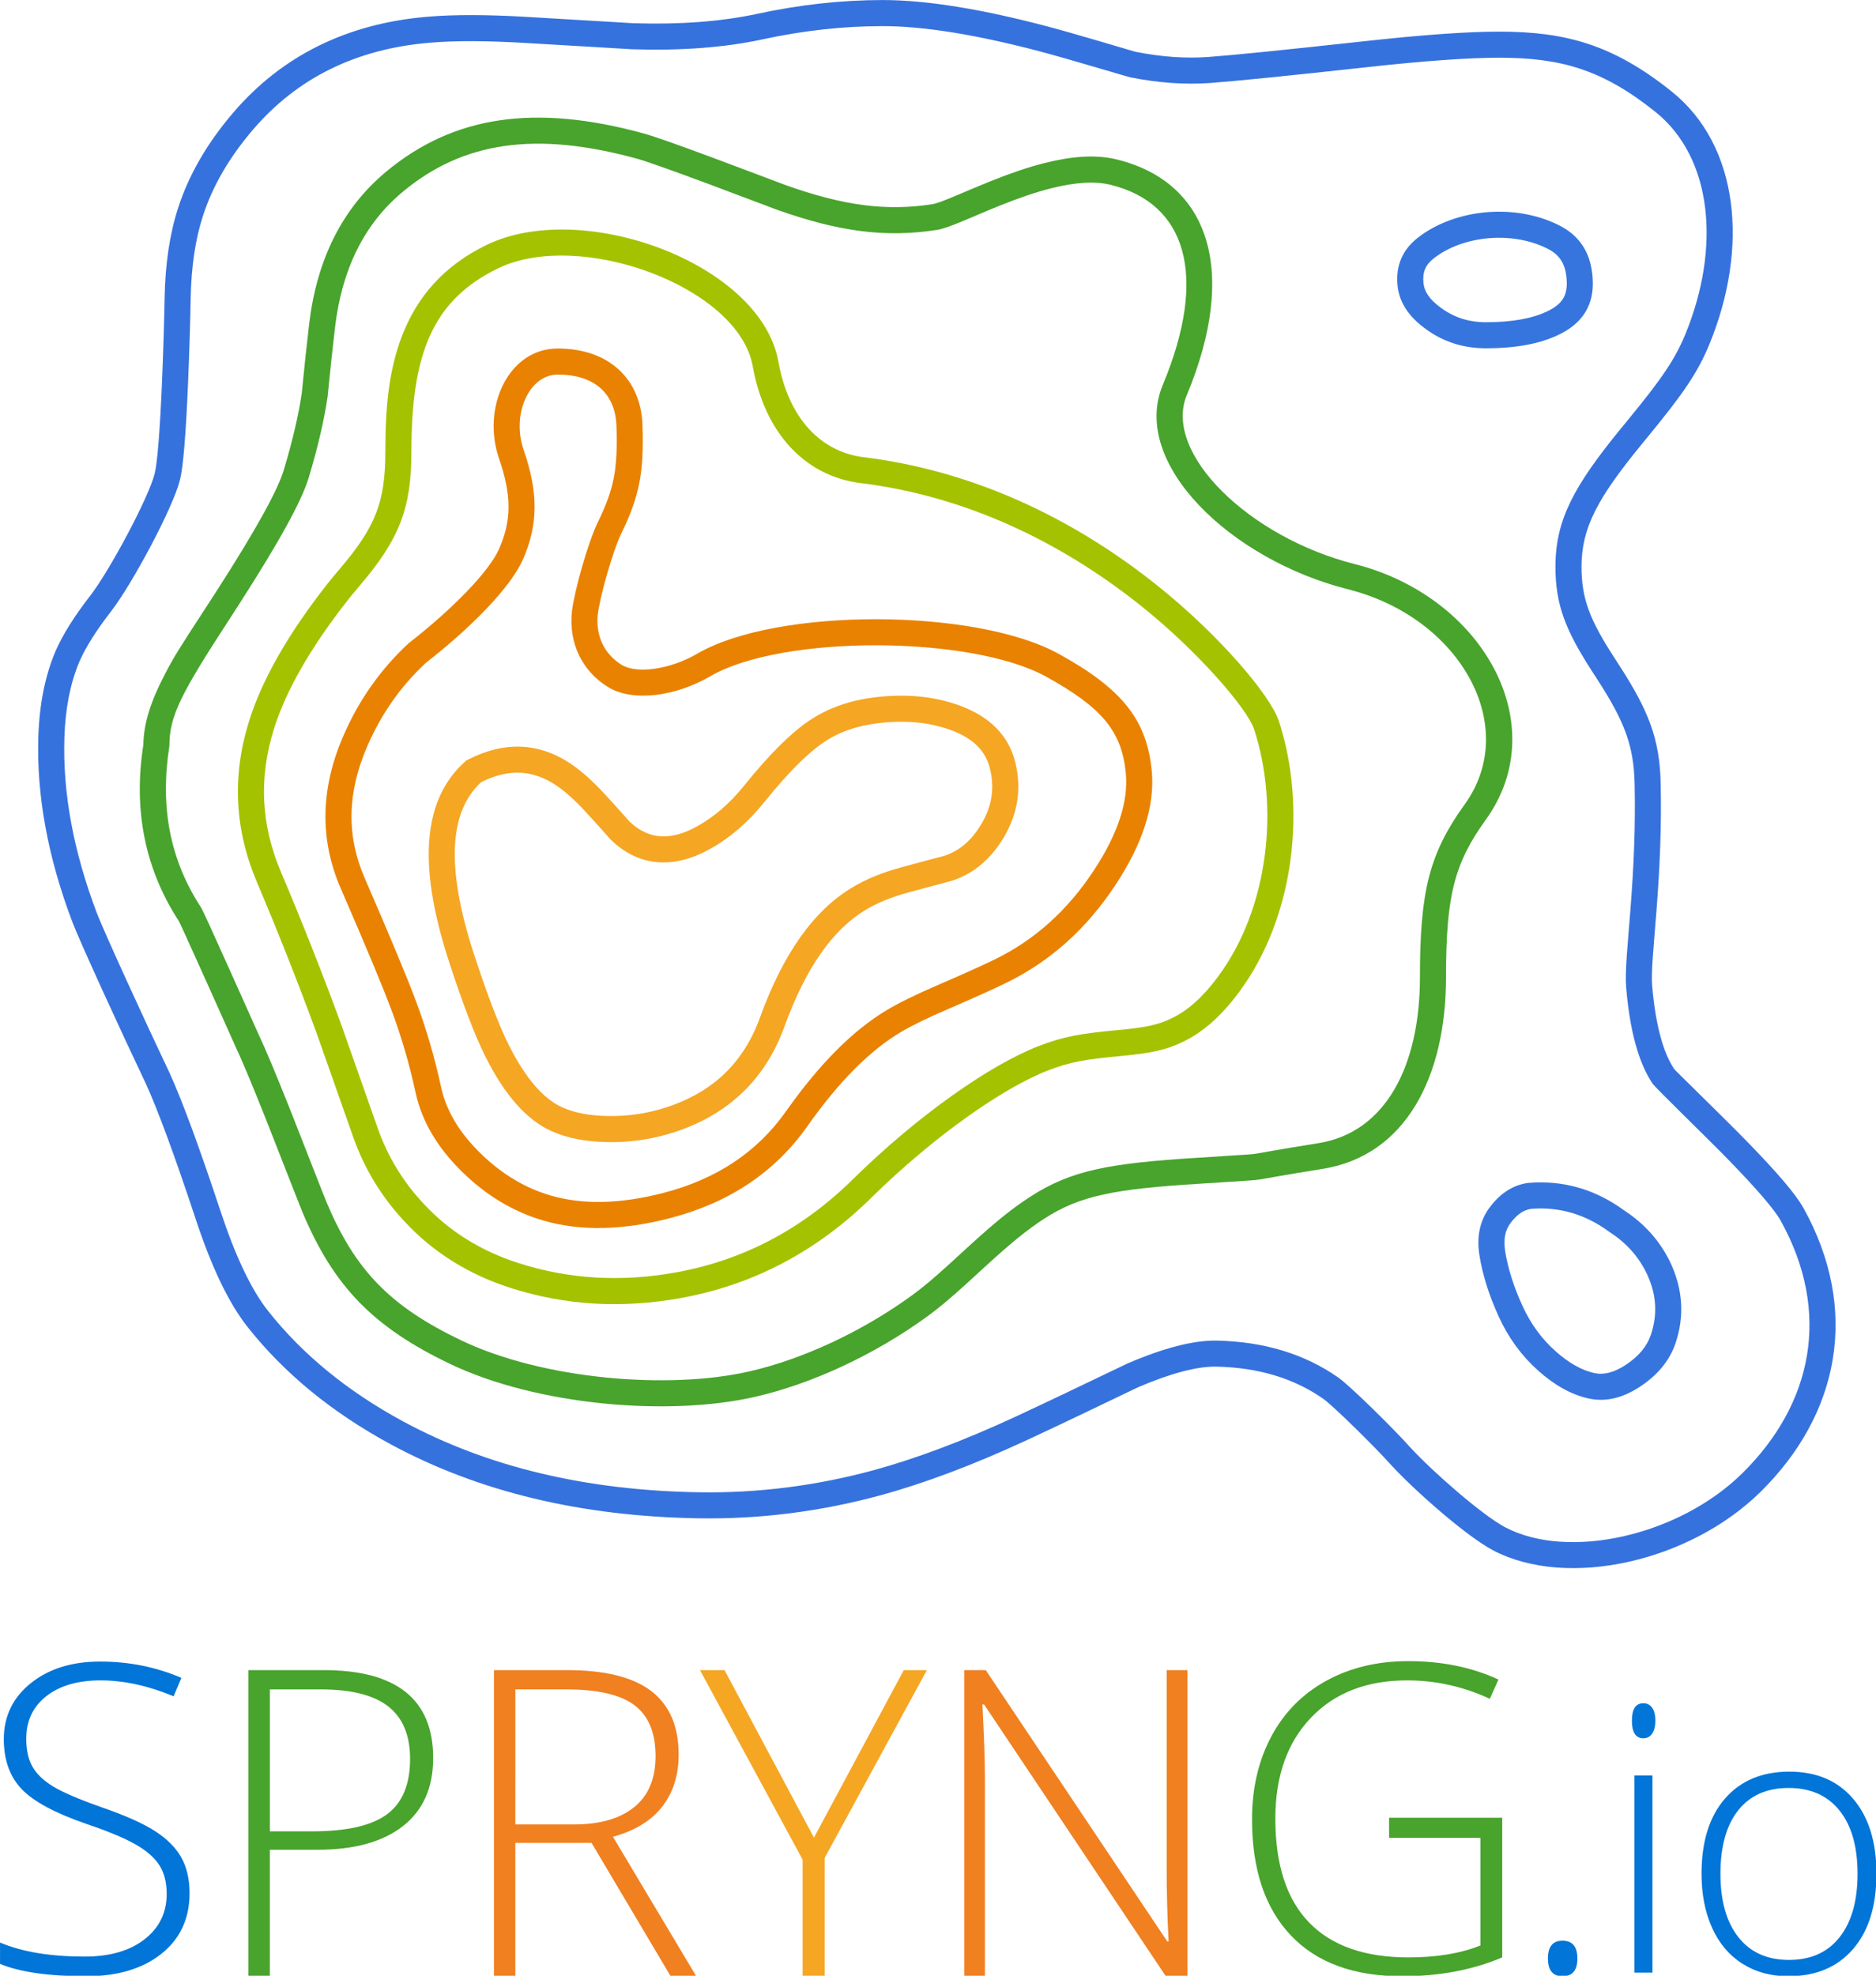
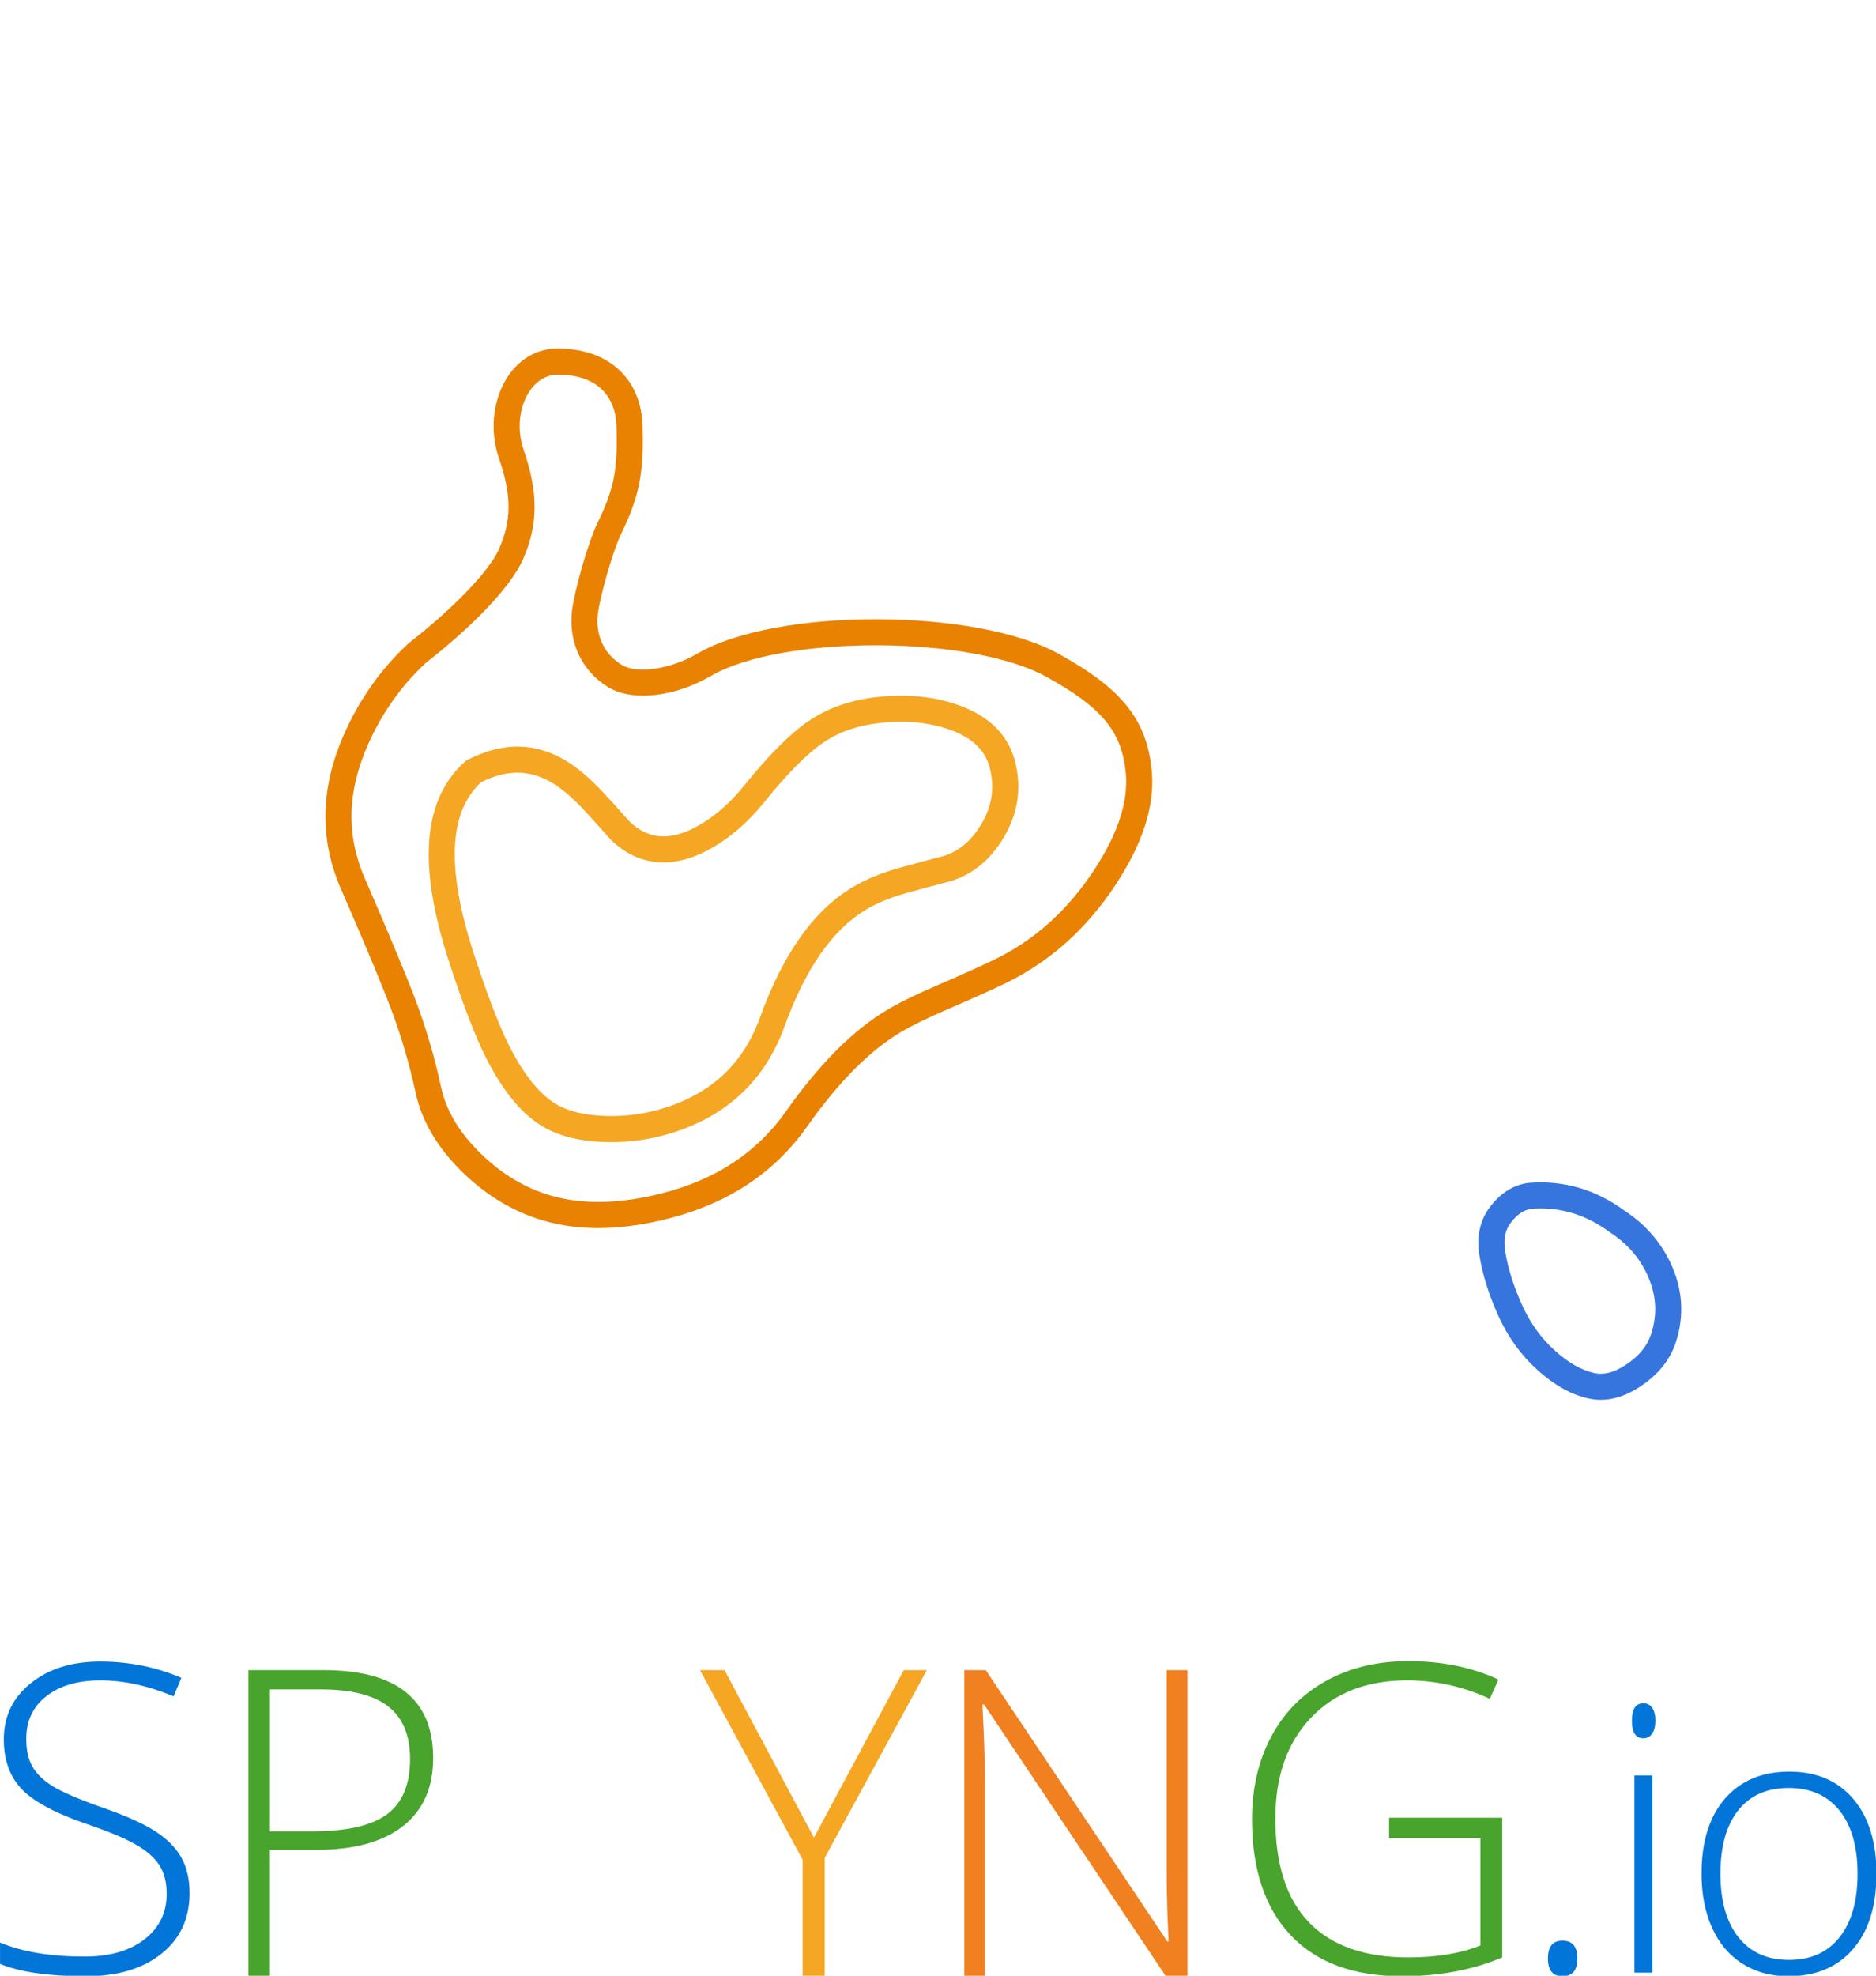
<svg xmlns="http://www.w3.org/2000/svg" xmlns:ns1="http://sodipodi.sourceforge.net/DTD/sodipodi-0.dtd" xmlns:ns2="http://www.inkscape.org/namespaces/inkscape" width="200" height="210.535" viewBox="0 0 200 210.535" version="1.1" id="svg32" ns1:docname="svg/sp_logo_stacked_200.svg" ns2:version="0.92.2 (5c3e80d, 2017-08-06)">
  <ns1:namedview pagecolor="#ffffff" bordercolor="#666666" borderopacity="1" objecttolerance="10" gridtolerance="10" guidetolerance="10" ns2:pageopacity="0" ns2:pageshadow="2" ns2:window-width="1164" ns2:window-height="874" id="namedview34" showgrid="false" ns2:zoom="0.78666667" ns2:cx="125.77664" ns2:cy="133.48976" ns2:window-x="37" ns2:window-y="27" ns2:window-maximized="0" ns2:current-layer="svg32" />
  <title id="title2">LOGO/SPRYNGio_Logo/logo_SPRYNGio_340_stacked_color</title>
  <desc id="desc4">Created with Sketch.</desc>
  <defs id="defs6" />
  <g id="LOGO/SPRYNGio_Logo/logo_SPRYNGio_340_stacked_color" transform="matrix(0.794,0,0,0.794,-10.1,-14.504)" style="fill:none;fill-rule:evenodd;stroke:none;stroke-width:1">
    <g id="SPRYNG_io_text" transform="translate(12,241)">
      <g id="Group-2">
        <path d="m 26.173,31.334 c 0,3.428 -1.264,6.145 -3.791,8.149 -2.527,2.005 -5.886,3.007 -10.075,3.007 -5.035,0 -8.896,-0.553 -11.583,-1.658 v -2.866 c 2.969,1.255 6.754,1.883 11.358,1.883 3.382,0 6.064,-0.773 8.046,-2.318 1.982,-1.546 2.973,-3.574 2.973,-6.084 0,-1.555 -0.329,-2.843 -0.986,-3.864 C 21.457,26.561 20.386,25.629 18.901,24.786 17.417,23.943 15.238,23.034 12.363,22.06 8.154,20.618 5.247,19.058 3.64,17.381 2.034,15.705 1.231,13.471 1.231,10.679 c 0,-3.072 1.207,-5.578 3.622,-7.517 2.414,-1.939 5.519,-2.908 9.314,-2.908 3.87,0 7.506,0.731 10.907,2.192 L 24.031,4.918 C 20.611,3.495 17.342,2.783 14.223,2.783 c -3.044,0 -5.467,0.703 -7.271,2.108 -1.804,1.405 -2.706,3.316 -2.706,5.733 0,1.517 0.277,2.763 0.831,3.737 0.554,0.974 1.461,1.85 2.72,2.627 1.259,0.777 3.42,1.709 6.482,2.796 3.213,1.105 5.627,2.178 7.243,3.218 1.616,1.04 2.795,2.22 3.537,3.541 0.742,1.321 1.113,2.918 1.113,4.791 z" id="Path" ns2:connector-curvature="0" style="fill:#0275d8" />
        <path d="m 58.881,13.208 c 0,3.972 -1.353,7.016 -4.058,9.133 -2.706,2.117 -6.538,3.175 -11.499,3.175 H 36.954 V 42.49 H 34.079 V 1.406 h 10.09 c 9.808,0 14.712,3.934 14.712,11.803 z m -21.926,9.835 h 5.665 c 4.641,0 7.995,-0.763 10.061,-2.29 2.067,-1.527 3.1,-4.004 3.1,-7.433 0,-3.166 -0.977,-5.513 -2.931,-7.039 -1.954,-1.527 -4.979,-2.29 -9.075,-2.29 h -6.82 z" id="Combined-Shape" ns2:connector-curvature="0" style="fill:#48a42c" />
-         <path d="M 69.916,24.589 V 42.49 H 67.041 V 1.406 h 9.808 c 5.111,0 8.887,0.941 11.33,2.824 2.443,1.883 3.664,4.716 3.664,8.501 0,2.754 -0.728,5.077 -2.184,6.969 -1.456,1.892 -3.668,3.25 -6.637,4.075 L 94.209,42.49 H 90.771 L 80.146,24.589 Z m 0,-2.473 h 7.863 c 3.476,0 6.172,-0.773 8.089,-2.318 1.916,-1.546 2.875,-3.826 2.875,-6.843 0,-3.129 -0.939,-5.405 -2.818,-6.829 -1.879,-1.424 -4.941,-2.136 -9.188,-2.136 h -6.82 z" id="path10" ns2:connector-curvature="0" style="fill:#f08020;fill-rule:nonzero" />
        <polygon id="polygon12" points="111.445,26.613 111.445,42.49 108.486,42.49 108.486,26.837 94.704,1.406 98.002,1.406 110.008,23.887 122.07,1.406 125.17,1.406 " style="fill:#f5a623" />
        <path d="m 160.161,42.49 h -2.903 L 132.851,6.014 h -0.225 c 0.225,4.346 0.338,7.625 0.338,9.835 v 26.64 h -2.762 V 1.406 h 2.875 L 157.455,37.825 h 0.169 c -0.169,-3.372 -0.254,-6.576 -0.254,-9.611 V 1.406 h 2.79 z" id="path14" ns2:connector-curvature="0" style="fill:#f08020;fill-rule:nonzero" />
        <path d="m 187.232,21.217 h 15.191 v 18.744 c -3.983,1.686 -8.464,2.529 -13.443,2.529 -6.501,0 -11.485,-1.831 -14.951,-5.494 -3.467,-3.663 -5.2,-8.847 -5.2,-15.554 0,-4.178 0.86,-7.882 2.579,-11.114 1.719,-3.232 4.18,-5.728 7.384,-7.489 3.203,-1.761 6.881,-2.642 11.034,-2.642 4.491,0 8.521,0.824 12.091,2.473 l -1.155,2.585 c -3.57,-1.649 -7.271,-2.473 -11.104,-2.473 -5.43,0 -9.737,1.672 -12.922,5.016 -3.185,3.344 -4.777,7.854 -4.777,13.531 0,6.182 1.512,10.833 4.537,13.952 3.025,3.119 7.468,4.679 13.331,4.679 3.795,0 7.018,-0.534 9.667,-1.602 V 23.915 h -12.26 z" id="path16" ns2:connector-curvature="0" style="fill:#48a42c" />
      </g>
      <path d="m 208.56,40.104 c 0,-1.59 0.651,-2.386 1.953,-2.386 1.335,0 2.002,0.795 2.002,2.386 0,1.59 -0.667,2.386 -2.002,2.386 -1.302,0 -1.953,-0.795 -1.953,-2.386 z m 14.035,1.899 h -2.417 V 15.542 h 2.417 z M 219.836,8.19 c 0,-1.558 0.513,-2.337 1.538,-2.337 0.505,0 0.899,0.203 1.184,0.609 0.285,0.406 0.427,0.982 0.427,1.728 0,0.73 -0.142,1.306 -0.427,1.728 -0.285,0.422 -0.68,0.633 -1.184,0.633 -1.025,0 -1.538,-0.787 -1.538,-2.361 z m 32.834,20.546 c 0,4.317 -1.05,7.688 -3.149,10.115 -2.1,2.426 -4.997,3.639 -8.691,3.639 -2.327,0 -4.378,-0.56 -6.152,-1.68 -1.774,-1.12 -3.133,-2.726 -4.077,-4.82 -0.944,-2.094 -1.416,-4.512 -1.416,-7.254 0,-4.317 1.05,-7.68 3.149,-10.09 2.1,-2.41 4.98,-3.615 8.643,-3.615 3.646,0 6.506,1.221 8.582,3.664 2.075,2.442 3.113,5.79 3.113,10.042 z m -20.947,0 c 0,3.635 0.802,6.471 2.405,8.508 1.603,2.037 3.87,3.055 6.799,3.055 2.93,0 5.196,-1.018 6.799,-3.055 1.603,-2.037 2.405,-4.873 2.405,-8.508 0,-3.652 -0.81,-6.483 -2.429,-8.496 -1.619,-2.012 -3.894,-3.019 -6.824,-3.019 -2.93,0 -5.188,1.002 -6.775,3.006 -1.587,2.004 -2.38,4.84 -2.38,8.508 z" id=".io" ns2:connector-curvature="0" style="fill:#0275d8" />
    </g>
    <g id="Landscape-Copy-5" transform="translate(19.5,20)" style="fill-rule:nonzero">
-       <path d="M 144.969,8.644 C 144.613,8.575 136.665,6.172 132.895,5.179 128.757,4.088 124.857,3.225 121.191,2.632 117.708,2.07 114.541,1.772 111.745,1.772 106.454,1.773 101.066,2.367 95.578,3.557 90.493,4.648 84.68,5.088 78.135,4.881 77.668,4.863 72.96,4.584 64.274,4.062 58.782,3.722 54.317,3.704 50.862,4.006 41.017,4.839 33.123,8.734 27.184,15.675 c -3.196,3.732 -5.433,7.593 -6.721,11.585 -1.016,3.133 -1.566,6.838 -1.643,11.115 -0.037,2.403 -0.179,7.36 -0.361,11.558 -0.28,6.472 -0.622,10.941 -1.07,12.723 -0.936,3.773 -6.379,13.915 -9.234,17.632 -2.002,2.577 -3.419,4.825 -4.256,6.734 -1.217,2.851 -1.894,6.228 -2.029,10.158 -0.249,7.42 1.196,15.287 4.346,23.603 0.926,2.435 6.492,14.579 9.756,21.439 1.694,3.71 3.975,9.891 6.821,18.48 2.025,6.148 4.158,10.621 6.398,13.466 4.626,5.856 10.672,10.808 18.144,14.853 11.276,6.095 24.512,9.271 39.715,9.517 7.884,0.132 15.721,-0.859 23.507,-2.972 5.716,-1.567 12.004,-3.933 18.87,-7.104 3.738,-1.735 8.756,-4.12 15.126,-7.185 4.866,-2.098 8.906,-3.15 12.026,-3.094 6.335,0.131 11.779,1.776 16.319,4.948 1.575,1.097 7.386,6.807 9.698,9.402 2.994,3.253 9.661,9.089 12.72,10.699 8.513,4.481 23.324,1.137 31.823,-7.226 9.501,-9.35 11.986,-21.642 5.177,-33.907 -0.846,-1.524 -3.274,-4.327 -6.893,-8.05 -0.404,-0.416 -0.822,-0.842 -1.255,-1.28 -1.635,-1.654 -8.726,-8.581 -9.03,-9.033 -1.902,-2.798 -3.081,-7.124 -3.573,-12.919 -0.086,-1.02 -0.054,-2.329 0.081,-4.291 0.076,-1.101 0.453,-5.706 0.483,-6.085 0.481,-6.173 0.688,-11.257 0.57,-16.962 -0.109,-5.269 -1.44,-8.508 -5.032,-14.068 -0.004,-0.007 -0.592,-0.915 -0.761,-1.177 -3.461,-5.377 -4.836,-8.78 -4.836,-13.899 0,-6.307 2.479,-10.84 8.806,-18.579 0.258,-0.315 0.515,-0.629 1.029,-1.255 4.319,-5.265 6.194,-7.941 7.597,-11.355 4.815,-11.717 3.616,-23.753 -4.01,-29.862 -7.164,-5.739 -12.791,-7.27 -20.99,-7.27 -4.118,0 -10.036,0.423 -17.771,1.273 -10.467,1.149 -17.481,1.856 -21.029,2.12 -3.377,0.244 -6.956,-0.011 -10.731,-0.761 z m 0.676,-3.434 c 3.483,0.692 6.749,0.925 9.799,0.705 3.49,-0.26 10.477,-0.964 20.903,-2.109 7.851,-0.863 13.883,-1.294 18.153,-1.294 8.928,0 15.312,1.737 23.178,8.039 9.04,7.242 10.404,20.919 5.059,33.924 -1.578,3.841 -3.592,6.715 -8.128,12.244 -0.515,0.627 -0.77,0.938 -1.025,1.25 -5.841,7.145 -8.016,11.122 -8.016,16.364 0,4.298 1.15,7.143 4.28,12.005 0.166,0.257 0.751,1.162 0.758,1.172 3.912,6.056 5.466,9.836 5.591,15.895 0.12,5.837 -0.091,11.029 -0.58,17.306 -0.031,0.399 -0.407,4.979 -0.481,6.053 -0.123,1.794 -0.152,2.963 -0.085,3.755 0.446,5.25 1.478,9.038 2.986,11.255 0.074,0.11 6.47,6.357 8.619,8.532 0.439,0.444 0.864,0.878 1.275,1.3 3.852,3.963 6.389,6.891 7.444,8.791 7.614,13.716 4.788,27.699 -5.782,38.1 -9.517,9.365 -25.943,13.074 -35.908,7.828 -3.497,-1.841 -10.421,-7.902 -13.683,-11.447 -2.159,-2.422 -7.819,-7.983 -9.107,-8.881 -3.951,-2.761 -8.721,-4.202 -14.384,-4.32 -2.529,-0.046 -6.123,0.89 -10.506,2.778 -6.317,3.042 -11.349,5.433 -15.108,7.178 -7.035,3.249 -13.502,5.682 -19.42,7.304 -8.106,2.2 -16.272,3.233 -24.486,3.095 -15.742,-0.254 -29.528,-3.562 -41.323,-9.938 -7.878,-4.265 -14.294,-9.52 -19.227,-15.764 -2.537,-3.222 -4.833,-8.037 -6.973,-14.536 -2.808,-8.474 -5.052,-14.557 -6.669,-18.099 C 9.496,136.758 3.918,124.589 2.943,122.025 -0.365,113.291 -1.895,104.968 -1.629,97.061 -1.48,92.719 -0.718,88.921 0.686,85.632 1.66,83.41 3.225,80.927 5.385,78.148 7.964,74.791 13.186,65.059 13.993,61.807 c 0.364,-1.448 0.703,-5.875 0.969,-12.026 0.18,-4.165 0.321,-9.089 0.358,-11.465 0.083,-4.609 0.683,-8.652 1.813,-12.134 1.435,-4.448 3.906,-8.712 7.392,-12.783 C 31.074,5.744 39.823,1.427 50.563,0.519 54.208,0.2 58.838,0.218 64.487,0.568 73.06,1.084 77.846,1.367 78.26,1.383 84.522,1.581 90.054,1.162 94.84,0.135 100.565,-1.105 106.201,-1.727 111.745,-1.728 c 3.002,0 6.349,0.315 10.004,0.906 3.79,0.612 7.798,1.5 12.038,2.617 3.921,1.033 11.703,3.386 11.859,3.416 z" id="Layer2_1_1_STROKES" ns2:connector-curvature="0" style="fill:#3672dd" />
-       <path d="m 183.547,30.205 c 5.018,-3.952 13.208,-4.715 19.168,-1.618 2.755,1.432 4.196,3.838 4.36,7.175 0.191,3.446 -1.361,5.918 -4.64,7.465 -2.515,1.197 -5.75,1.784 -9.688,1.784 -3.035,0 -5.728,-0.859 -8.07,-2.574 -2.304,-1.654 -3.593,-3.593 -3.813,-5.867 -0.254,-2.611 0.642,-4.757 2.684,-6.365 z m 0.8,6.027 c 0.114,1.179 0.83,2.257 2.384,3.372 1.748,1.28 3.716,1.908 6.016,1.908 3.457,0 6.192,-0.497 8.19,-1.447 2.024,-0.955 2.755,-2.118 2.644,-4.119 -0.105,-2.144 -0.866,-3.414 -2.479,-4.253 -4.741,-2.464 -11.452,-1.838 -15.388,1.262 -1.097,0.864 -1.505,1.842 -1.366,3.277 z" id="Layer2_1_1_STROKES-path" ns2:connector-curvature="0" style="fill:#3775de" />
      <path d="m 217.507,167.721 c 1.665,3.551 1.903,7.14 0.703,10.765 -0.78,2.333 -2.372,4.281 -4.754,5.86 -2.364,1.562 -4.685,2.112 -6.974,1.597 -2.296,-0.516 -4.544,-1.772 -6.748,-3.744 -2.225,-1.986 -3.985,-4.399 -5.283,-7.241 -1.297,-2.842 -2.16,-5.57 -2.583,-8.183 -0.416,-2.566 0.054,-4.76 1.448,-6.575 1.376,-1.798 3.025,-2.863 4.973,-3.166 l 0.12,-0.015 c 4.666,-0.398 9.015,0.852 12.896,3.697 2.788,1.827 4.832,4.141 6.202,7.003 z m -21.414,-5.391 c -0.778,1.013 -1.039,2.231 -0.77,3.886 0.371,2.289 1.14,4.721 2.312,7.289 1.099,2.406 2.571,4.425 4.431,6.085 1.787,1.598 3.515,2.564 5.184,2.939 1.29,0.29 2.661,-0.035 4.275,-1.101 1.758,-1.165 2.846,-2.498 3.364,-4.046 0.914,-2.762 0.738,-5.426 -0.545,-8.162 -1.089,-2.274 -2.707,-4.103 -4.907,-5.539 l -0.162,-0.112 c -3.225,-2.363 -6.714,-3.374 -10.504,-3.066 -0.984,0.169 -1.838,0.731 -2.678,1.828 z" id="path23" ns2:connector-curvature="0" style="fill:#3775de" />
-       <path d="m 15.33,88.804 c 1.319,-2.513 1.694,-3.108 5.946,-9.633 0.406,-0.623 0.75,-1.155 1.079,-1.668 5.191,-8.074 8.145,-13.415 8.969,-16.158 1.181,-3.935 1.987,-7.392 2.411,-10.294 0.363,-3.68 0.694,-6.762 1.002,-9.347 1.016,-8.481 4.336,-15.396 10.301,-20.371 8.99,-7.498 19.924,-9.189 34.623,-5.149 1.414,0.389 4.619,1.524 9.3,3.263 3.191,1.188 9.572,3.602 9.731,3.659 7.775,2.764 13.529,3.535 19.774,2.558 0.416,-0.065 1.283,-0.376 2.774,-0.997 0.306,-0.127 0.632,-0.265 1.089,-0.459 0.289,-0.123 0.289,-0.123 0.587,-0.249 0.302,-0.128 0.429,-0.182 0.612,-0.259 1.032,-0.436 1.843,-0.773 2.667,-1.103 2.691,-1.077 5.035,-1.882 7.292,-2.451 3.684,-0.929 6.883,-1.154 9.619,-0.492 12.544,3.034 16.387,15.048 9.469,31.627 -3.261,7.815 8.43,19.129 22.525,22.684 17.19,4.336 26.824,21.551 17.616,34.31 -4.269,5.915 -5.34,10.307 -5.34,21.115 0,13.483 -5.471,23.973 -16.574,25.748 -2.478,0.396 -4.332,0.705 -5.897,0.979 -0.305,0.053 -2.05,0.364 -2.363,0.414 -0.519,0.083 -0.881,0.122 -1.543,0.167 -0.039,0.003 -2.019,0.128 -3.064,0.2 -0.996,0.069 -1.486,0.1 -3.637,0.232 -11.396,0.703 -16.059,1.579 -20.87,4.692 -2.342,1.515 -4.487,3.285 -7.76,6.272 -0.183,0.167 -2.18,1.999 -2.764,2.529 -1.06,0.961 -1.932,1.728 -2.774,2.432 -0.84,0.702 -1.631,1.324 -2.4,1.883 -7.175,5.212 -15.608,9.084 -23.176,10.802 -11.606,2.635 -29.206,1.15 -40.868,-4.411 -10.407,-4.96 -15.664,-10.468 -19.817,-20.29 -0.375,-0.881 -3.979,-10.129 -4.805,-12.21 -0.135,-0.341 -0.268,-0.674 -0.398,-1.001 -1.681,-4.215 -2.987,-7.338 -3.895,-9.261 -0.085,-0.181 -2.983,-6.658 -3.794,-8.464 -2.093,-4.66 -3.648,-8.07 -3.729,-8.196 -4.561,-6.994 -6.155,-14.92 -4.779,-23.691 0.032,-2.858 1.009,-5.876 2.865,-9.412 z M 183.875,129.392 c 0,-11.481 1.241,-16.566 6.002,-23.163 7.567,-10.484 -0.599,-25.076 -15.634,-28.868 -15.873,-4.003 -29.264,-16.964 -24.899,-27.425 6.173,-14.795 3.094,-24.421 -7.062,-26.878 -2.091,-0.506 -4.757,-0.318 -7.94,0.484 -2.082,0.525 -4.289,1.283 -6.847,2.307 -0.8,0.32 -1.592,0.648 -2.604,1.077 -0.182,0.077 -0.307,0.13 -0.608,0.258 -0.297,0.126 -0.297,0.126 -0.588,0.249 -0.464,0.197 -0.796,0.337 -1.11,0.468 -1.776,0.739 -2.777,1.098 -3.578,1.223 -6.875,1.076 -13.201,0.228 -21.488,-2.718 -0.198,-0.071 -6.619,-2.5 -9.307,-3.501 -5.027,-1.868 -8.208,-2.995 -9.478,-3.344 -13.659,-3.754 -23.41,-2.246 -31.453,4.462 -5.226,4.358 -8.151,10.453 -9.067,18.099 -0.305,2.558 -0.633,5.617 -1.004,9.355 -0.461,3.167 -1.305,6.787 -2.532,10.877 -0.952,3.169 -4.005,8.688 -9.376,17.041 -0.332,0.519 -0.681,1.058 -1.092,1.689 -6.687,10.26 -8.244,13.228 -8.244,17.277 -1.3,8.258 0.111,15.349 4.212,21.637 0.249,0.382 1.426,2.962 3.947,8.577 0.894,1.991 3.742,8.357 3.81,8.5 0.948,2.008 2.274,5.179 3.981,9.459 0.131,0.329 0.265,0.665 0.401,1.007 0.847,2.135 4.422,11.308 4.774,12.134 3.822,9.038 8.468,13.907 18.101,18.498 10.92,5.207 27.719,6.625 38.586,4.158 7.1,-1.612 15.098,-5.284 21.894,-10.221 0.701,-0.509 1.43,-1.083 2.213,-1.737 0.801,-0.67 1.64,-1.407 2.668,-2.339 0.575,-0.521 2.566,-2.348 2.756,-2.521 3.406,-3.108 5.673,-4.978 8.218,-6.625 5.495,-3.555 10.556,-4.506 22.555,-5.247 2.141,-0.132 2.628,-0.163 3.612,-0.231 1.058,-0.073 3.039,-0.198 3.065,-0.2 0.564,-0.039 0.824,-0.067 1.23,-0.132 0.277,-0.044 1.976,-0.347 2.314,-0.406 1.582,-0.276 3.452,-0.588 5.946,-0.987 8.995,-1.438 13.627,-10.319 13.627,-22.292 z" id="path25" ns2:connector-curvature="0" style="fill:#48a42c" />
-       <path d="m 109.209,59.627 c 14.629,1.806 28.042,8.116 39.524,17.315 8.188,6.56 15.07,14.64 16.206,18.116 3.721,11.389 2.205,26.153 -5.338,36.336 -2.38,3.213 -4.771,5.321 -7.404,6.621 -2.448,1.209 -4.429,1.596 -8.673,1.992 -4.631,0.432 -6.653,0.783 -9.597,1.921 -5.972,2.308 -15.29,8.794 -23.705,17.074 -7.333,7.216 -15.867,11.708 -25.612,13.475 -7.921,1.427 -15.52,0.978 -22.796,-1.352 -5.645,-1.801 -10.384,-4.755 -14.214,-8.862 -3.133,-3.327 -5.45,-7.127 -6.958,-11.408 -2.951,-8.392 -4.597,-13.062 -4.937,-14.009 -2.514,-6.837 -5.177,-13.568 -7.995,-20.206 -2.994,-7.056 -3.347,-14.241 -1.059,-21.558 1.742,-5.595 5.257,-11.746 10.522,-18.448 0.398,-0.506 0.781,-0.97 1.481,-1.796 0.193,-0.228 0.193,-0.228 0.282,-0.332 4.704,-5.554 6.024,-8.86 6.024,-15.626 0,-6.373 0.558,-11.054 2.163,-15.332 2.054,-5.473 5.739,-9.647 11.429,-12.409 12.889,-6.256 36.821,2.47 39.179,15.653 1.357,7.585 5.657,12.119 11.477,12.837 z m -0.429,3.474 C 101.355,62.184 95.901,56.433 94.286,47.406 92.377,36.738 71.05,28.961 60.08,34.286 c -8.876,4.308 -11.62,11.621 -11.62,24.593 0,7.632 -1.635,11.727 -6.854,17.888 -0.194,0.229 -0.194,0.229 -0.281,0.332 -0.675,0.797 -1.033,1.231 -1.4,1.697 -5.021,6.391 -8.33,12.183 -9.932,17.327 -2.041,6.527 -1.73,12.857 0.94,19.148 2.84,6.691 5.524,13.475 8.062,20.379 0.349,0.972 1.992,5.636 4.949,14.042 1.345,3.819 3.405,7.197 6.21,10.176 3.42,3.667 7.643,6.299 12.726,7.921 6.724,2.154 13.744,2.569 21.107,1.242 9.043,-1.64 16.943,-5.798 23.779,-12.526 8.732,-8.592 18.435,-15.346 24.898,-17.844 3.329,-1.287 5.599,-1.68 10.533,-2.141 3.837,-0.358 5.5,-0.683 7.449,-1.645 2.103,-1.038 4.075,-2.777 6.141,-5.566 6.818,-9.204 8.212,-22.791 4.823,-33.166 -0.877,-2.683 -7.363,-10.299 -15.067,-16.471 -11.007,-8.818 -23.834,-14.853 -37.764,-16.572 z" id="Layer2_2_1_STROKES" ns2:connector-curvature="0" style="fill:#a5c200" />
      <path d="m 48.062,84.615 c 5.978,-4.651 10.837,-9.669 12.162,-12.664 1.692,-3.827 1.703,-7.22 0.004,-12.137 -2.366,-6.847 1.239,-14.775 7.878,-14.775 6.866,0 11.182,4.09 11.382,10.302 0.204,6.328 -0.39,9.479 -2.859,14.558 -1.153,2.371 -2.861,8.463 -3.142,10.815 -0.306,2.869 0.85,5.321 3.196,6.774 2.029,1.258 6.523,0.627 10.16,-1.493 10.683,-6.226 37.368,-6.109 48.491,0.002 8.603,4.727 11.873,8.901 12.532,15.723 0.44,4.663 -1.213,9.782 -4.89,15.341 -3.854,5.838 -8.708,10.196 -14.567,13.069 -1.649,0.812 -4.284,1.999 -7.899,3.561 -2.772,1.193 -4.879,2.222 -6.338,3.091 -4.139,2.451 -8.318,6.646 -12.535,12.616 -4.353,6.181 -10.514,10.295 -18.481,12.358 -6.373,1.647 -12.04,1.76 -16.987,0.312 -3.986,-1.164 -7.594,-3.321 -10.831,-6.468 -3.36,-3.269 -5.47,-6.824 -6.31,-10.675 -0.825,-3.812 -1.89,-7.465 -3.196,-10.964 -1.089,-2.952 -3.376,-8.442 -6.867,-16.482 -2.861,-6.587 -2.72,-13.435 0.401,-20.554 2.07,-4.745 4.967,-8.847 8.697,-12.309 z m -5.489,13.709 c -2.742,6.251 -2.861,12.088 -0.398,17.759 3.516,8.098 5.821,13.632 6.937,16.658 1.364,3.652 2.476,7.467 3.335,11.439 0.685,3.14 2.44,6.097 5.331,8.909 2.835,2.757 5.947,4.618 9.372,5.618 4.297,1.257 9.332,1.157 15.129,-0.341 7.182,-1.86 12.633,-5.5 16.498,-10.987 4.482,-6.344 8.998,-10.878 13.608,-13.608 1.609,-0.958 3.842,-2.048 6.74,-3.296 3.564,-1.54 6.154,-2.708 7.742,-3.489 5.29,-2.594 9.672,-6.529 13.19,-11.858 3.272,-4.946 4.681,-9.31 4.326,-13.078 -0.536,-5.544 -3.067,-8.776 -10.733,-12.988 -10.065,-5.529 -35.442,-5.641 -45.043,-0.045 -4.64,2.704 -10.425,3.517 -13.766,1.444 -3.506,-2.17 -5.279,-5.933 -4.83,-10.142 0.329,-2.748 2.142,-9.216 3.472,-11.952 2.207,-4.539 2.695,-7.129 2.508,-12.915 -0.139,-4.306 -2.891,-6.914 -7.884,-6.914 -3.834,0 -6.241,5.295 -4.57,10.132 1.974,5.712 1.96,10.011 -0.111,14.695 -1.62,3.664 -6.774,8.993 -13.037,13.866 -3.349,3.122 -5.947,6.81 -7.815,11.093 z" id="Layer2_3_1_STROKES" ns2:connector-curvature="0" style="fill:#e98200" />
      <path d="m 86.89,109.126 c 2.263,-1.261 4.346,-3.065 6.239,-5.415 3.287,-4.082 6.172,-6.98 8.642,-8.659 2.512,-1.72 5.474,-2.782 8.882,-3.195 4.111,-0.509 7.873,-0.163 11.29,1.049 4.133,1.489 6.681,4.02 7.588,7.633 0.882,3.544 0.367,6.914 -1.547,10.134 -1.751,2.922 -4.046,4.858 -6.992,5.809 -2.403,0.634 -4.357,1.159 -5.706,1.531 -2.32,0.622 -4.254,1.405 -5.817,2.353 -4.424,2.628 -8.077,7.828 -10.918,15.664 -2.582,7.105 -7.537,11.84 -14.872,14.21 -2.94,0.942 -5.95,1.375 -9.014,1.3 -2.847,-0.057 -5.293,-0.533 -7.325,-1.439 -3.372,-1.482 -6.326,-4.828 -8.907,-9.963 -1.444,-2.865 -3.124,-7.256 -5.037,-13.156 -1.885,-5.888 -2.756,-10.92 -2.593,-15.07 0.194,-4.885 1.794,-8.696 4.848,-11.426 l 0.167,-0.149 0.199,-0.102 c 4.906,-2.525 9.538,-2.348 13.879,0.561 1.439,0.976 2.97,2.352 4.576,4.101 0.876,0.941 1.949,2.131 3.228,3.579 2.535,2.474 5.541,2.704 9.189,0.652 z m -30.163,16.781 c 1.861,5.738 3.484,9.981 4.832,12.656 2.249,4.476 4.682,7.231 7.197,8.336 1.58,0.704 3.571,1.092 5.986,1.14 2.681,0.066 5.301,-0.312 7.865,-1.133 6.308,-2.039 10.443,-5.99 12.654,-12.073 3.092,-8.53 7.201,-14.379 12.406,-17.47 1.853,-1.124 4.09,-2.03 6.7,-2.729 1.35,-0.373 3.317,-0.9 5.638,-1.511 2.012,-0.652 3.643,-2.027 4.972,-4.246 1.443,-2.428 1.813,-4.853 1.157,-7.491 -0.604,-2.404 -2.285,-4.074 -5.371,-5.186 -2.876,-1.02 -6.091,-1.315 -9.686,-0.871 -2.872,0.348 -5.3,1.219 -7.335,2.612 -2.137,1.453 -4.799,4.127 -7.889,7.963 -2.166,2.689 -4.59,4.789 -7.255,6.274 -4.962,2.791 -9.687,2.409 -13.399,-1.256 -1.361,-1.535 -2.428,-2.719 -3.298,-3.653 -1.444,-1.572 -2.779,-2.772 -3.964,-3.576 -3.194,-2.14 -6.407,-2.299 -10.118,-0.453 -2.198,2.05 -3.366,4.916 -3.521,8.807 -0.146,3.692 0.658,8.336 2.427,13.858 z" id="Layer2_4_1_STROKES" ns2:connector-curvature="0" style="fill:#f5a623" />
    </g>
  </g>
</svg>